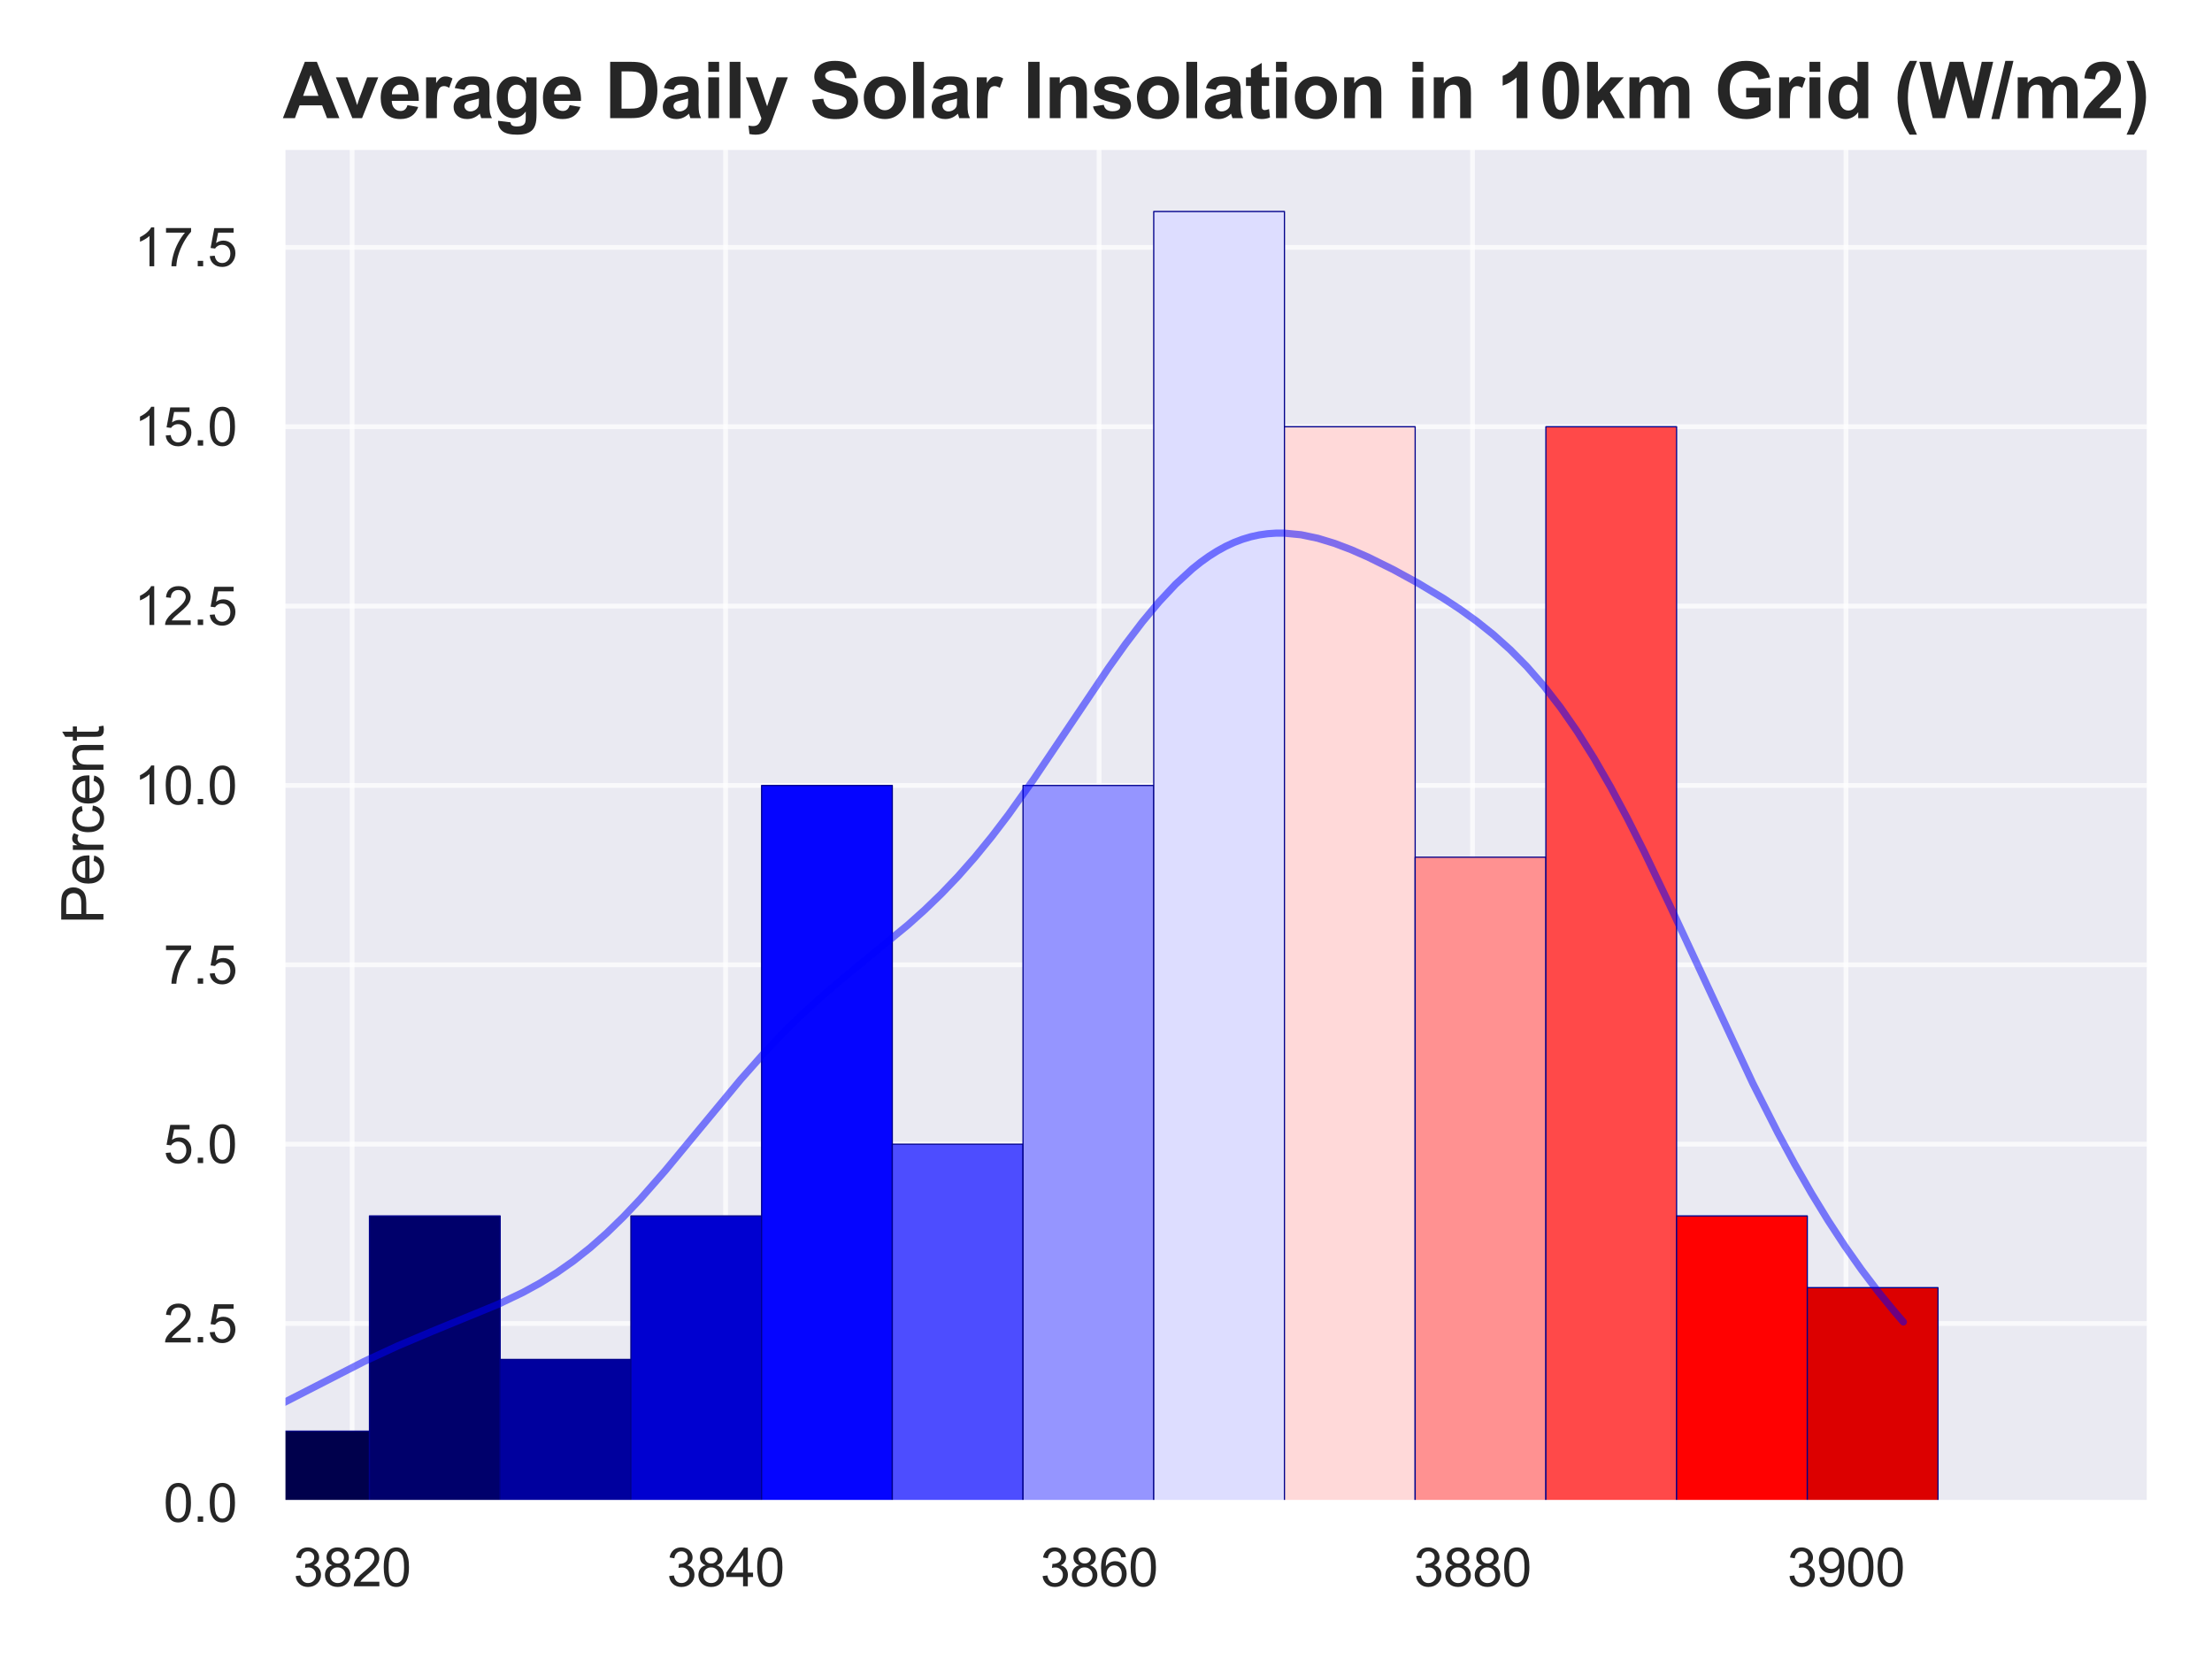
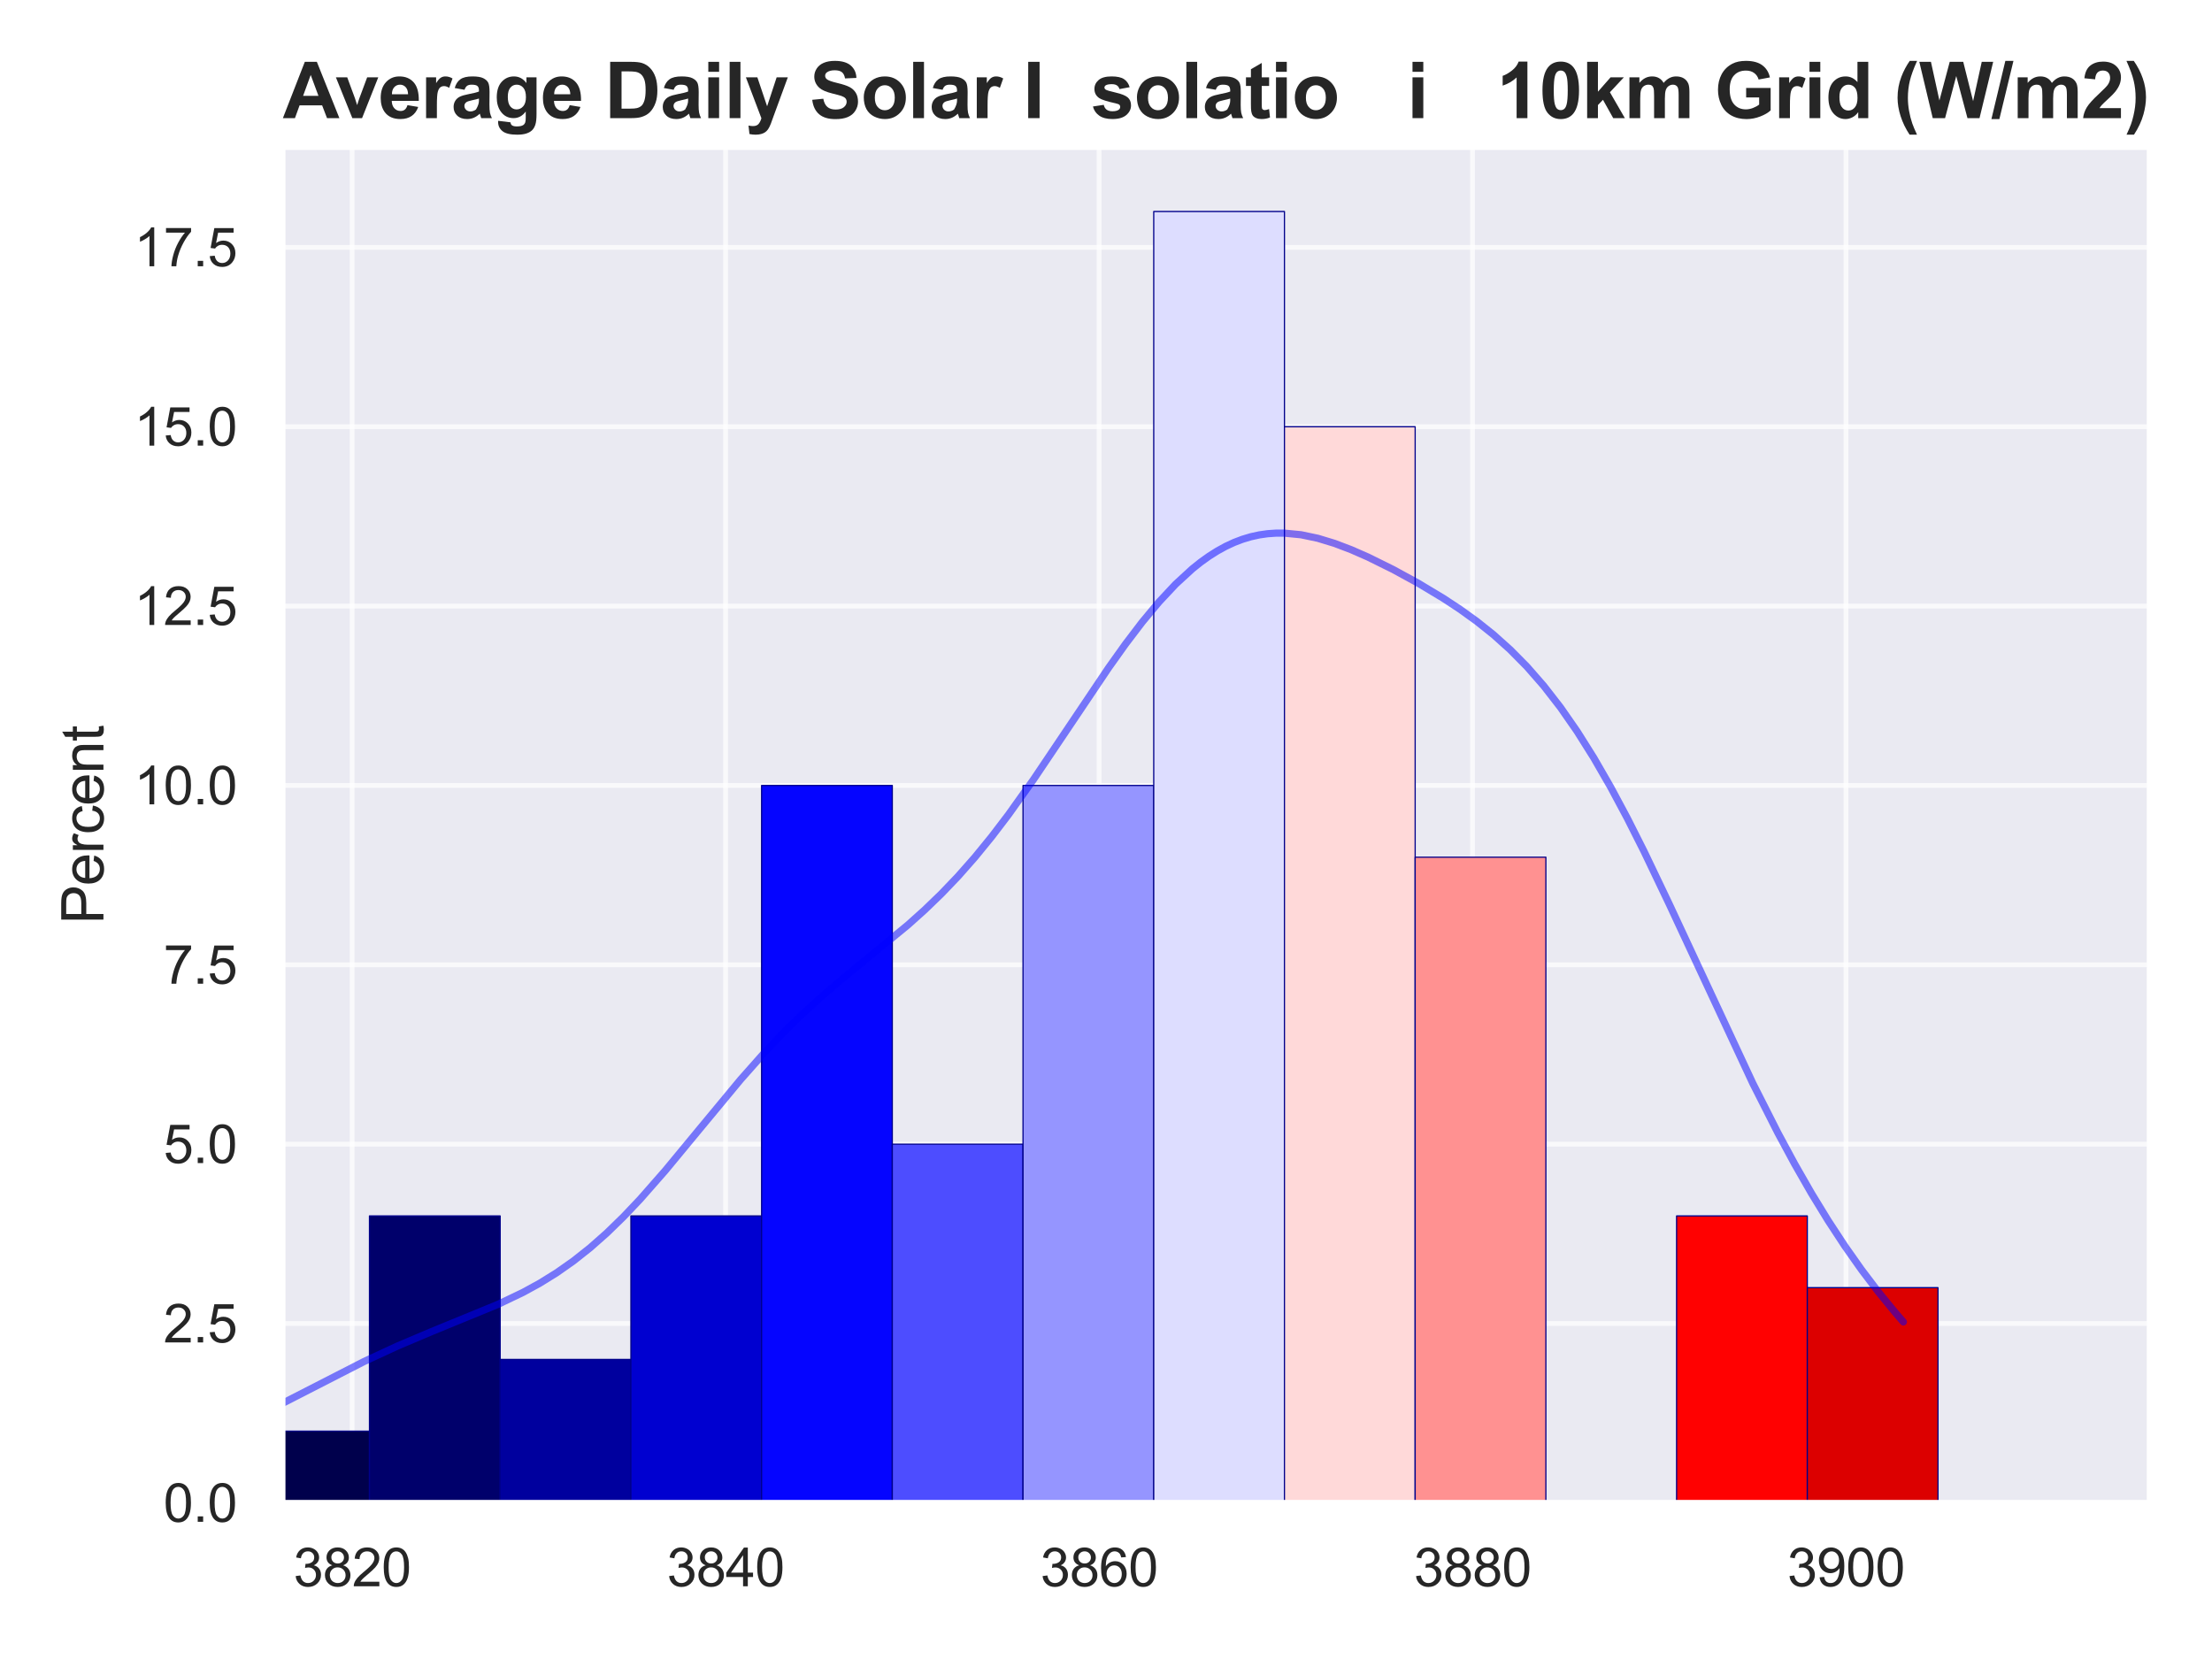
<svg xmlns="http://www.w3.org/2000/svg" xmlns:xlink="http://www.w3.org/1999/xlink" width="460.8pt" height="345.6pt" viewBox="0 0 460.8 345.6" version="1.1">
  <defs>
    <style type="text/css">*{stroke-linejoin: round; stroke-linecap: butt}</style>
  </defs>
  <g id="figure_1">
    <g id="patch_1">
      <path d="M 0 345.6  L 460.8 345.6  L 460.8 0  L 0 0  z " style="fill: #ffffff" />
    </g>
    <g id="axes_1">
      <g id="patch_2">
        <path d="M 58.841 313.08  L 447.84 313.08  L 447.84 30.608  L 58.841 30.608  z " style="fill: #eaeaf2" />
      </g>
      <g id="matplotlib.axis_1">
        <g id="xtick_1">
          <g id="line2d_1">
            <path d="M 73.352 313.08  L 73.352 30.608  " clip-path="url(#p3f4a13d3af)" style="fill: none; stroke: #ffffff; stroke-opacity: 0.7; stroke-linecap: round" />
          </g>
          <g id="text_1">
            <g style="fill: #262626" transform="translate(61.118 330.454)scale(0.11 -0.11)">
              <defs>
                <path id="ArialMT-33" d="M 269 1209  L 831 1284  Q 928 806 1161 595  Q 1394 384 1728 384  Q 2125 384 2398 659  Q 2672 934 2672 1341  Q 2672 1728 2419 1979  Q 2166 2231 1775 2231  Q 1616 2231 1378 2169  L 1441 2663  Q 1497 2656 1531 2656  Q 1891 2656 2178 2843  Q 2466 3031 2466 3422  Q 2466 3731 2256 3934  Q 2047 4138 1716 4138  Q 1388 4138 1169 3931  Q 950 3725 888 3313  L 325 3413  Q 428 3978 793 4289  Q 1159 4600 1703 4600  Q 2078 4600 2393 4439  Q 2709 4278 2876 4000  Q 3044 3722 3044 3409  Q 3044 3113 2884 2869  Q 2725 2625 2413 2481  Q 2819 2388 3044 2092  Q 3269 1797 3269 1353  Q 3269 753 2831 336  Q 2394 -81 1725 -81  Q 1122 -81 723 278  Q 325 638 269 1209  z " transform="scale(0.016)" />
                <path id="ArialMT-38" d="M 1131 2484  Q 781 2613 612 2850  Q 444 3088 444 3419  Q 444 3919 803 4259  Q 1163 4600 1759 4600  Q 2359 4600 2725 4251  Q 3091 3903 3091 3403  Q 3091 3084 2923 2848  Q 2756 2613 2416 2484  Q 2838 2347 3058 2040  Q 3278 1734 3278 1309  Q 3278 722 2862 322  Q 2447 -78 1769 -78  Q 1091 -78 675 323  Q 259 725 259 1325  Q 259 1772 486 2073  Q 713 2375 1131 2484  z M 1019 3438  Q 1019 3113 1228 2906  Q 1438 2700 1772 2700  Q 2097 2700 2305 2904  Q 2513 3109 2513 3406  Q 2513 3716 2298 3927  Q 2084 4138 1766 4138  Q 1444 4138 1231 3931  Q 1019 3725 1019 3438  z M 838 1322  Q 838 1081 952 856  Q 1066 631 1291 507  Q 1516 384 1775 384  Q 2178 384 2440 643  Q 2703 903 2703 1303  Q 2703 1709 2433 1975  Q 2163 2241 1756 2241  Q 1359 2241 1098 1978  Q 838 1716 838 1322  z " transform="scale(0.016)" />
                <path id="ArialMT-32" d="M 3222 541  L 3222 0  L 194 0  Q 188 203 259 391  Q 375 700 629 1000  Q 884 1300 1366 1694  Q 2113 2306 2375 2664  Q 2638 3022 2638 3341  Q 2638 3675 2398 3904  Q 2159 4134 1775 4134  Q 1369 4134 1125 3890  Q 881 3647 878 3216  L 300 3275  Q 359 3922 746 4261  Q 1134 4600 1788 4600  Q 2447 4600 2831 4234  Q 3216 3869 3216 3328  Q 3216 3053 3103 2787  Q 2991 2522 2730 2228  Q 2469 1934 1863 1422  Q 1356 997 1212 845  Q 1069 694 975 541  L 3222 541  z " transform="scale(0.016)" />
                <path id="ArialMT-30" d="M 266 2259  Q 266 3072 433 3567  Q 600 4063 929 4331  Q 1259 4600 1759 4600  Q 2128 4600 2406 4451  Q 2684 4303 2865 4023  Q 3047 3744 3150 3342  Q 3253 2941 3253 2259  Q 3253 1453 3087 958  Q 2922 463 2592 192  Q 2263 -78 1759 -78  Q 1097 -78 719 397  Q 266 969 266 2259  z M 844 2259  Q 844 1131 1108 757  Q 1372 384 1759 384  Q 2147 384 2411 759  Q 2675 1134 2675 2259  Q 2675 3391 2411 3762  Q 2147 4134 1753 4134  Q 1366 4134 1134 3806  Q 844 3388 844 2259  z " transform="scale(0.016)" />
              </defs>
              <use xlink:href="#ArialMT-33" />
              <use xlink:href="#ArialMT-38" x="55.615" />
              <use xlink:href="#ArialMT-32" x="111.23" />
              <use xlink:href="#ArialMT-30" x="166.846" />
            </g>
          </g>
        </g>
        <g id="xtick_2">
          <g id="line2d_2">
            <path d="M 151.152 313.08  L 151.152 30.608  " clip-path="url(#p3f4a13d3af)" style="fill: none; stroke: #ffffff; stroke-opacity: 0.7; stroke-linecap: round" />
          </g>
          <g id="text_2">
            <g style="fill: #262626" transform="translate(138.918 330.454)scale(0.11 -0.11)">
              <defs>
                <path id="ArialMT-34" d="M 2069 0  L 2069 1097  L 81 1097  L 81 1613  L 2172 4581  L 2631 4581  L 2631 1613  L 3250 1613  L 3250 1097  L 2631 1097  L 2631 0  L 2069 0  z M 2069 1613  L 2069 3678  L 634 1613  L 2069 1613  z " transform="scale(0.016)" />
              </defs>
              <use xlink:href="#ArialMT-33" />
              <use xlink:href="#ArialMT-38" x="55.615" />
              <use xlink:href="#ArialMT-34" x="111.23" />
              <use xlink:href="#ArialMT-30" x="166.846" />
            </g>
          </g>
        </g>
        <g id="xtick_3">
          <g id="line2d_3">
            <path d="M 228.951 313.08  L 228.951 30.608  " clip-path="url(#p3f4a13d3af)" style="fill: none; stroke: #ffffff; stroke-opacity: 0.7; stroke-linecap: round" />
          </g>
          <g id="text_3">
            <g style="fill: #262626" transform="translate(216.717 330.454)scale(0.11 -0.11)">
              <defs>
                <path id="ArialMT-36" d="M 3184 3459  L 2625 3416  Q 2550 3747 2413 3897  Q 2184 4138 1850 4138  Q 1581 4138 1378 3988  Q 1113 3794 959 3422  Q 806 3050 800 2363  Q 1003 2672 1297 2822  Q 1591 2972 1913 2972  Q 2475 2972 2870 2558  Q 3266 2144 3266 1488  Q 3266 1056 3080 686  Q 2894 316 2569 119  Q 2244 -78 1831 -78  Q 1128 -78 684 439  Q 241 956 241 2144  Q 241 3472 731 4075  Q 1159 4600 1884 4600  Q 2425 4600 2770 4297  Q 3116 3994 3184 3459  z M 888 1484  Q 888 1194 1011 928  Q 1134 663 1356 523  Q 1578 384 1822 384  Q 2178 384 2434 671  Q 2691 959 2691 1453  Q 2691 1928 2437 2201  Q 2184 2475 1800 2475  Q 1419 2475 1153 2201  Q 888 1928 888 1484  z " transform="scale(0.016)" />
              </defs>
              <use xlink:href="#ArialMT-33" />
              <use xlink:href="#ArialMT-38" x="55.615" />
              <use xlink:href="#ArialMT-36" x="111.23" />
              <use xlink:href="#ArialMT-30" x="166.846" />
            </g>
          </g>
        </g>
        <g id="xtick_4">
          <g id="line2d_4">
            <path d="M 306.751 313.08  L 306.751 30.608  " clip-path="url(#p3f4a13d3af)" style="fill: none; stroke: #ffffff; stroke-opacity: 0.7; stroke-linecap: round" />
          </g>
          <g id="text_4">
            <g style="fill: #262626" transform="translate(294.517 330.454)scale(0.11 -0.11)">
              <use xlink:href="#ArialMT-33" />
              <use xlink:href="#ArialMT-38" x="55.615" />
              <use xlink:href="#ArialMT-38" x="111.23" />
              <use xlink:href="#ArialMT-30" x="166.846" />
            </g>
          </g>
        </g>
        <g id="xtick_5">
          <g id="line2d_5">
            <path d="M 384.551 313.08  L 384.551 30.608  " clip-path="url(#p3f4a13d3af)" style="fill: none; stroke: #ffffff; stroke-opacity: 0.7; stroke-linecap: round" />
          </g>
          <g id="text_5">
            <g style="fill: #262626" transform="translate(372.317 330.454)scale(0.11 -0.11)">
              <defs>
                <path id="ArialMT-39" d="M 350 1059  L 891 1109  Q 959 728 1153 556  Q 1347 384 1650 384  Q 1909 384 2104 503  Q 2300 622 2425 820  Q 2550 1019 2634 1356  Q 2719 1694 2719 2044  Q 2719 2081 2716 2156  Q 2547 1888 2255 1720  Q 1963 1553 1622 1553  Q 1053 1553 659 1965  Q 266 2378 266 3053  Q 266 3750 677 4175  Q 1088 4600 1706 4600  Q 2153 4600 2523 4359  Q 2894 4119 3086 3673  Q 3278 3228 3278 2384  Q 3278 1506 3087 986  Q 2897 466 2520 194  Q 2144 -78 1638 -78  Q 1100 -78 759 220  Q 419 519 350 1059  z M 2653 3081  Q 2653 3566 2395 3850  Q 2138 4134 1775 4134  Q 1400 4134 1122 3828  Q 844 3522 844 3034  Q 844 2597 1108 2323  Q 1372 2050 1759 2050  Q 2150 2050 2401 2323  Q 2653 2597 2653 3081  z " transform="scale(0.016)" />
              </defs>
              <use xlink:href="#ArialMT-33" />
              <use xlink:href="#ArialMT-39" x="55.615" />
              <use xlink:href="#ArialMT-30" x="111.23" />
              <use xlink:href="#ArialMT-30" x="166.846" />
            </g>
          </g>
        </g>
      </g>
      <g id="matplotlib.axis_2">
        <g id="ytick_1">
          <g id="line2d_6">
            <path d="M 58.841 313.08  L 447.84 313.08  " clip-path="url(#p3f4a13d3af)" style="fill: none; stroke: #ffffff; stroke-opacity: 0.7; stroke-linecap: round" />
          </g>
          <g id="text_6">
            <g style="fill: #262626" transform="translate(34.051 317.017)scale(0.11 -0.11)">
              <defs>
                <path id="ArialMT-2e" d="M 581 0  L 581 641  L 1222 641  L 1222 0  L 581 0  z " transform="scale(0.016)" />
              </defs>
              <use xlink:href="#ArialMT-30" />
              <use xlink:href="#ArialMT-2e" x="55.615" />
              <use xlink:href="#ArialMT-30" x="83.398" />
            </g>
          </g>
        </g>
        <g id="ytick_2">
          <g id="line2d_7">
            <path d="M 58.841 275.716  L 447.84 275.716  " clip-path="url(#p3f4a13d3af)" style="fill: none; stroke: #ffffff; stroke-opacity: 0.7; stroke-linecap: round" />
          </g>
          <g id="text_7">
            <g style="fill: #262626" transform="translate(34.051 279.653)scale(0.11 -0.11)">
              <defs>
                <path id="ArialMT-35" d="M 266 1200  L 856 1250  Q 922 819 1161 601  Q 1400 384 1738 384  Q 2144 384 2425 690  Q 2706 997 2706 1503  Q 2706 1984 2436 2262  Q 2166 2541 1728 2541  Q 1456 2541 1237 2417  Q 1019 2294 894 2097  L 366 2166  L 809 4519  L 3088 4519  L 3088 3981  L 1259 3981  L 1013 2750  Q 1425 3038 1878 3038  Q 2478 3038 2890 2622  Q 3303 2206 3303 1553  Q 3303 931 2941 478  Q 2500 -78 1738 -78  Q 1113 -78 717 272  Q 322 622 266 1200  z " transform="scale(0.016)" />
              </defs>
              <use xlink:href="#ArialMT-32" />
              <use xlink:href="#ArialMT-2e" x="55.615" />
              <use xlink:href="#ArialMT-35" x="83.398" />
            </g>
          </g>
        </g>
        <g id="ytick_3">
          <g id="line2d_8">
            <path d="M 58.841 238.352  L 447.84 238.352  " clip-path="url(#p3f4a13d3af)" style="fill: none; stroke: #ffffff; stroke-opacity: 0.7; stroke-linecap: round" />
          </g>
          <g id="text_8">
            <g style="fill: #262626" transform="translate(34.051 242.289)scale(0.11 -0.11)">
              <use xlink:href="#ArialMT-35" />
              <use xlink:href="#ArialMT-2e" x="55.615" />
              <use xlink:href="#ArialMT-30" x="83.398" />
            </g>
          </g>
        </g>
        <g id="ytick_4">
          <g id="line2d_9">
            <path d="M 58.841 200.988  L 447.84 200.988  " clip-path="url(#p3f4a13d3af)" style="fill: none; stroke: #ffffff; stroke-opacity: 0.7; stroke-linecap: round" />
          </g>
          <g id="text_9">
            <g style="fill: #262626" transform="translate(34.051 204.925)scale(0.11 -0.11)">
              <defs>
                <path id="ArialMT-37" d="M 303 3981  L 303 4522  L 3269 4522  L 3269 4084  Q 2831 3619 2401 2847  Q 1972 2075 1738 1259  Q 1569 684 1522 0  L 944 0  Q 953 541 1156 1306  Q 1359 2072 1739 2783  Q 2119 3494 2547 3981  L 303 3981  z " transform="scale(0.016)" />
              </defs>
              <use xlink:href="#ArialMT-37" />
              <use xlink:href="#ArialMT-2e" x="55.615" />
              <use xlink:href="#ArialMT-35" x="83.398" />
            </g>
          </g>
        </g>
        <g id="ytick_5">
          <g id="line2d_10">
            <path d="M 58.841 163.624  L 447.84 163.624  " clip-path="url(#p3f4a13d3af)" style="fill: none; stroke: #ffffff; stroke-opacity: 0.7; stroke-linecap: round" />
          </g>
          <g id="text_10">
            <g style="fill: #262626" transform="translate(27.934 167.561)scale(0.11 -0.11)">
              <defs>
                <path id="ArialMT-31" d="M 2384 0  L 1822 0  L 1822 3584  Q 1619 3391 1289 3197  Q 959 3003 697 2906  L 697 3450  Q 1169 3672 1522 3987  Q 1875 4303 2022 4600  L 2384 4600  L 2384 0  z " transform="scale(0.016)" />
              </defs>
              <use xlink:href="#ArialMT-31" />
              <use xlink:href="#ArialMT-30" x="55.615" />
              <use xlink:href="#ArialMT-2e" x="111.23" />
              <use xlink:href="#ArialMT-30" x="139.014" />
            </g>
          </g>
        </g>
        <g id="ytick_6">
          <g id="line2d_11">
            <path d="M 58.841 126.26  L 447.84 126.26  " clip-path="url(#p3f4a13d3af)" style="fill: none; stroke: #ffffff; stroke-opacity: 0.7; stroke-linecap: round" />
          </g>
          <g id="text_11">
            <g style="fill: #262626" transform="translate(27.934 130.196)scale(0.11 -0.11)">
              <use xlink:href="#ArialMT-31" />
              <use xlink:href="#ArialMT-32" x="55.615" />
              <use xlink:href="#ArialMT-2e" x="111.23" />
              <use xlink:href="#ArialMT-35" x="139.014" />
            </g>
          </g>
        </g>
        <g id="ytick_7">
          <g id="line2d_12">
            <path d="M 58.841 88.896  L 447.84 88.896  " clip-path="url(#p3f4a13d3af)" style="fill: none; stroke: #ffffff; stroke-opacity: 0.7; stroke-linecap: round" />
          </g>
          <g id="text_12">
            <g style="fill: #262626" transform="translate(27.934 92.832)scale(0.11 -0.11)">
              <use xlink:href="#ArialMT-31" />
              <use xlink:href="#ArialMT-35" x="55.615" />
              <use xlink:href="#ArialMT-2e" x="111.23" />
              <use xlink:href="#ArialMT-30" x="139.014" />
            </g>
          </g>
        </g>
        <g id="ytick_8">
          <g id="line2d_13">
            <path d="M 58.841 51.531  L 447.84 51.531  " clip-path="url(#p3f4a13d3af)" style="fill: none; stroke: #ffffff; stroke-opacity: 0.7; stroke-linecap: round" />
          </g>
          <g id="text_13">
            <g style="fill: #262626" transform="translate(27.934 55.468)scale(0.11 -0.11)">
              <use xlink:href="#ArialMT-31" />
              <use xlink:href="#ArialMT-37" x="55.615" />
              <use xlink:href="#ArialMT-2e" x="111.23" />
              <use xlink:href="#ArialMT-35" x="139.014" />
            </g>
          </g>
        </g>
        <g id="text_14">
          <g style="fill: #262626" transform="translate(21.549 192.52)rotate(-90)scale(0.12 -0.12)">
            <defs>
              <path id="ArialMT-50" d="M 494 0  L 494 4581  L 2222 4581  Q 2678 4581 2919 4538  Q 3256 4481 3484 4323  Q 3713 4166 3852 3881  Q 3991 3597 3991 3256  Q 3991 2672 3619 2267  Q 3247 1863 2275 1863  L 1100 1863  L 1100 0  L 494 0  z M 1100 2403  L 2284 2403  Q 2872 2403 3119 2622  Q 3366 2841 3366 3238  Q 3366 3525 3220 3729  Q 3075 3934 2838 4000  Q 2684 4041 2272 4041  L 1100 4041  L 1100 2403  z " transform="scale(0.016)" />
              <path id="ArialMT-65" d="M 2694 1069  L 3275 997  Q 3138 488 2766 206  Q 2394 -75 1816 -75  Q 1088 -75 661 373  Q 234 822 234 1631  Q 234 2469 665 2931  Q 1097 3394 1784 3394  Q 2450 3394 2872 2941  Q 3294 2488 3294 1666  Q 3294 1616 3291 1516  L 816 1516  Q 847 969 1125 678  Q 1403 388 1819 388  Q 2128 388 2347 550  Q 2566 713 2694 1069  z M 847 1978  L 2700 1978  Q 2663 2397 2488 2606  Q 2219 2931 1791 2931  Q 1403 2931 1139 2672  Q 875 2413 847 1978  z " transform="scale(0.016)" />
              <path id="ArialMT-72" d="M 416 0  L 416 3319  L 922 3319  L 922 2816  Q 1116 3169 1280 3281  Q 1444 3394 1641 3394  Q 1925 3394 2219 3213  L 2025 2691  Q 1819 2813 1613 2813  Q 1428 2813 1281 2702  Q 1134 2591 1072 2394  Q 978 2094 978 1738  L 978 0  L 416 0  z " transform="scale(0.016)" />
              <path id="ArialMT-63" d="M 2588 1216  L 3141 1144  Q 3050 572 2676 248  Q 2303 -75 1759 -75  Q 1078 -75 664 370  Q 250 816 250 1647  Q 250 2184 428 2587  Q 606 2991 970 3192  Q 1334 3394 1763 3394  Q 2303 3394 2647 3120  Q 2991 2847 3088 2344  L 2541 2259  Q 2463 2594 2264 2762  Q 2066 2931 1784 2931  Q 1359 2931 1093 2626  Q 828 2322 828 1663  Q 828 994 1084 691  Q 1341 388 1753 388  Q 2084 388 2306 591  Q 2528 794 2588 1216  z " transform="scale(0.016)" />
              <path id="ArialMT-6e" d="M 422 0  L 422 3319  L 928 3319  L 928 2847  Q 1294 3394 1984 3394  Q 2284 3394 2536 3286  Q 2788 3178 2913 3003  Q 3038 2828 3088 2588  Q 3119 2431 3119 2041  L 3119 0  L 2556 0  L 2556 2019  Q 2556 2363 2490 2533  Q 2425 2703 2258 2804  Q 2091 2906 1866 2906  Q 1506 2906 1245 2678  Q 984 2450 984 1813  L 984 0  L 422 0  z " transform="scale(0.016)" />
              <path id="ArialMT-74" d="M 1650 503  L 1731 6  Q 1494 -44 1306 -44  Q 1000 -44 831 53  Q 663 150 594 308  Q 525 466 525 972  L 525 2881  L 113 2881  L 113 3319  L 525 3319  L 525 4141  L 1084 4478  L 1084 3319  L 1650 3319  L 1650 2881  L 1084 2881  L 1084 941  Q 1084 700 1114 631  Q 1144 563 1211 522  Q 1278 481 1403 481  Q 1497 481 1650 503  z " transform="scale(0.016)" />
            </defs>
            <use xlink:href="#ArialMT-50" />
            <use xlink:href="#ArialMT-65" x="66.699" />
            <use xlink:href="#ArialMT-72" x="122.314" />
            <use xlink:href="#ArialMT-63" x="155.615" />
            <use xlink:href="#ArialMT-65" x="205.615" />
            <use xlink:href="#ArialMT-6e" x="261.23" />
            <use xlink:href="#ArialMT-74" x="316.846" />
          </g>
        </g>
      </g>
      <g id="patch_3">
        <path d="M 49.735 313.08  L 76.965 313.08  L 76.965 298.135  L 49.735 298.135  z " clip-path="url(#p3f4a13d3af)" style="fill: #00004c; stroke: #00008b; stroke-width: 0.25; stroke-linejoin: miter" />
      </g>
      <g id="patch_4">
        <path d="M 76.965 313.08  L 104.195 313.08  L 104.195 253.298  L 76.965 253.298  z " clip-path="url(#p3f4a13d3af)" style="fill: #00006b; stroke: #00008b; stroke-width: 0.25; stroke-linejoin: miter" />
      </g>
      <g id="patch_5">
        <path d="M 104.195 313.08  L 131.425 313.08  L 131.425 283.189  L 104.195 283.189  z " clip-path="url(#p3f4a13d3af)" style="fill: #00009e; stroke: #00008b; stroke-width: 0.25; stroke-linejoin: miter" />
      </g>
      <g id="patch_6">
        <path d="M 131.425 313.08  L 158.655 313.08  L 158.655 253.298  L 131.425 253.298  z " clip-path="url(#p3f4a13d3af)" style="fill: #0000d0; stroke: #00008b; stroke-width: 0.25; stroke-linejoin: miter" />
      </g>
      <g id="patch_7">
        <path d="M 158.655 313.08  L 185.884 313.08  L 185.884 163.624  L 158.655 163.624  z " clip-path="url(#p3f4a13d3af)" style="fill: #0505ff; stroke: #00008b; stroke-width: 0.25; stroke-linejoin: miter" />
      </g>
      <g id="patch_8">
        <path d="M 185.884 313.08  L 213.114 313.08  L 213.114 238.352  L 185.884 238.352  z " clip-path="url(#p3f4a13d3af)" style="fill: #4d4dff; stroke: #00008b; stroke-width: 0.25; stroke-linejoin: miter" />
      </g>
      <g id="patch_9">
        <path d="M 213.114 313.08  L 240.344 313.08  L 240.344 163.624  L 213.114 163.624  z " clip-path="url(#p3f4a13d3af)" style="fill: #9595ff; stroke: #00008b; stroke-width: 0.25; stroke-linejoin: miter" />
      </g>
      <g id="patch_10">
        <path d="M 240.344 313.08  L 267.574 313.08  L 267.574 44.059  L 240.344 44.059  z " clip-path="url(#p3f4a13d3af)" style="fill: #ddddff; stroke: #00008b; stroke-width: 0.25; stroke-linejoin: miter" />
      </g>
      <g id="patch_11">
        <path d="M 267.574 313.08  L 294.804 313.08  L 294.804 88.896  L 267.574 88.896  z " clip-path="url(#p3f4a13d3af)" style="fill: #ffd9d9; stroke: #00008b; stroke-width: 0.25; stroke-linejoin: miter" />
      </g>
      <g id="patch_12">
        <path d="M 294.804 313.08  L 322.034 313.08  L 322.034 178.569  L 294.804 178.569  z " clip-path="url(#p3f4a13d3af)" style="fill: #ff9191; stroke: #00008b; stroke-width: 0.25; stroke-linejoin: miter" />
      </g>
      <g id="patch_13">
-         <path d="M 322.034 313.08  L 349.264 313.08  L 349.264 88.896  L 322.034 88.896  z " clip-path="url(#p3f4a13d3af)" style="fill: #ff4949; stroke: #00008b; stroke-width: 0.25; stroke-linejoin: miter" />
-       </g>
+         </g>
      <g id="patch_14">
        <path d="M 349.264 313.08  L 376.494 313.08  L 376.494 253.298  L 349.264 253.298  z " clip-path="url(#p3f4a13d3af)" style="fill: #ff0101; stroke: #00008b; stroke-width: 0.25; stroke-linejoin: miter" />
      </g>
      <g id="patch_15">
        <path d="M 376.494 313.08  L 403.724 313.08  L 403.724 268.243  L 376.494 268.243  z " clip-path="url(#p3f4a13d3af)" style="fill: #dc0000; stroke: #00008b; stroke-width: 0.25; stroke-linejoin: miter" />
      </g>
      <g id="line2d_14">
        <path d="M 49.735 296.917  L 56.705 293.433  L 75.874 283.611  L 82.844 280.385  L 89.814 277.435  L 103.755 271.715  L 108.983 269.215  L 112.468 267.304  L 115.953 265.144  L 119.438 262.697  L 122.923 259.939  L 126.408 256.86  L 129.894 253.468  L 133.379 249.789  L 138.607 243.831  L 145.577 235.398  L 154.29 224.886  L 159.517 218.988  L 163.003 215.317  L 166.488 211.872  L 171.716 207.103  L 176.943 202.702  L 189.141 192.678  L 192.627 189.55  L 196.112 186.186  L 199.597 182.541  L 203.082 178.588  L 206.567 174.321  L 210.052 169.753  L 215.28 162.417  L 222.25 152.05  L 230.963 139.083  L 234.448 134.193  L 237.934 129.612  L 241.419 125.424  L 244.904 121.701  L 248.389 118.5  L 250.132 117.108  L 251.874 115.861  L 253.617 114.759  L 255.359 113.804  L 257.102 112.996  L 258.845 112.333  L 260.587 111.812  L 262.33 111.43  L 264.072 111.182  L 265.815 111.061  L 267.558 111.063  L 271.043 111.401  L 274.528 112.134  L 278.013 113.195  L 281.498 114.52  L 284.983 116.05  L 290.211 118.635  L 295.439 121.494  L 300.667 124.634  L 304.152 126.928  L 307.637 129.438  L 311.122 132.223  L 314.607 135.349  L 318.092 138.876  L 321.578 142.863  L 325.063 147.35  L 328.548 152.362  L 332.033 157.901  L 335.518 163.948  L 339.003 170.459  L 342.488 177.369  L 347.716 188.302  L 365.142 225.68  L 370.37 236.006  L 373.855 242.466  L 377.34 248.552  L 380.825 254.252  L 384.31 259.569  L 387.796 264.515  L 391.281 269.107  L 394.766 273.37  L 396.508 275.386  L 396.508 275.386  " clip-path="url(#p3f4a13d3af)" style="fill: none; stroke: #0000ff; stroke-opacity: 0.5; stroke-width: 1.5; stroke-linecap: round" />
      </g>
      <g id="patch_16">
        <path d="M 58.841 313.08  L 58.841 30.608  " style="fill: none; stroke: #ffffff; stroke-width: 1.25; stroke-linejoin: miter; stroke-linecap: square" />
      </g>
      <g id="patch_17">
        <path d="M 447.84 313.08  L 447.84 30.608  " style="fill: none; stroke: #ffffff; stroke-width: 1.25; stroke-linejoin: miter; stroke-linecap: square" />
      </g>
      <g id="patch_18">
        <path d="M 58.841 313.08  L 447.84 313.08  " style="fill: none; stroke: #ffffff; stroke-width: 1.25; stroke-linejoin: miter; stroke-linecap: square" />
      </g>
      <g id="patch_19">
        <path d="M 58.841 30.608  L 447.84 30.608  " style="fill: none; stroke: #ffffff; stroke-width: 1.25; stroke-linejoin: miter; stroke-linecap: square" />
      </g>
      <g id="text_15">
        <g style="fill: #262626" transform="translate(58.932 24.608)scale(0.16 -0.16)">
          <defs>
            <path id="Arial-BoldMT-41" d="M 4597 0  L 3591 0  L 3191 1041  L 1359 1041  L 981 0  L 0 0  L 1784 4581  L 2763 4581  L 4597 0  z M 2894 1813  L 2263 3513  L 1644 1813  L 2894 1813  z " transform="scale(0.016)" />
            <path id="Arial-BoldMT-76" d="M 1372 0  L 34 3319  L 956 3319  L 1581 1625  L 1763 1059  Q 1834 1275 1853 1344  Q 1897 1484 1947 1625  L 2578 3319  L 3481 3319  L 2163 0  L 1372 0  z " transform="scale(0.016)" />
            <path id="Arial-BoldMT-65" d="M 2381 1056  L 3256 909  Q 3088 428 2723 176  Q 2359 -75 1813 -75  Q 947 -75 531 491  Q 203 944 203 1634  Q 203 2459 634 2926  Q 1066 3394 1725 3394  Q 2466 3394 2894 2905  Q 3322 2416 3303 1406  L 1103 1406  Q 1113 1016 1316 798  Q 1519 581 1822 581  Q 2028 581 2168 693  Q 2309 806 2381 1056  z M 2431 1944  Q 2422 2325 2234 2523  Q 2047 2722 1778 2722  Q 1491 2722 1303 2513  Q 1116 2303 1119 1944  L 2431 1944  z " transform="scale(0.016)" />
            <path id="Arial-BoldMT-72" d="M 1300 0  L 422 0  L 422 3319  L 1238 3319  L 1238 2847  Q 1447 3181 1614 3287  Q 1781 3394 1994 3394  Q 2294 3394 2572 3228  L 2300 2463  Q 2078 2606 1888 2606  Q 1703 2606 1575 2504  Q 1447 2403 1373 2137  Q 1300 1872 1300 1025  L 1300 0  z " transform="scale(0.016)" />
-             <path id="Arial-BoldMT-61" d="M 1116 2306  L 319 2450  Q 453 2931 781 3162  Q 1109 3394 1756 3394  Q 2344 3394 2631 3255  Q 2919 3116 3036 2902  Q 3153 2688 3153 2116  L 3144 1091  Q 3144 653 3186 445  Q 3228 238 3344 0  L 2475 0  Q 2441 88 2391 259  Q 2369 338 2359 363  Q 2134 144 1878 34  Q 1622 -75 1331 -75  Q 819 -75 523 203  Q 228 481 228 906  Q 228 1188 362 1408  Q 497 1628 739 1745  Q 981 1863 1438 1950  Q 2053 2066 2291 2166  L 2291 2253  Q 2291 2506 2166 2614  Q 2041 2722 1694 2722  Q 1459 2722 1328 2630  Q 1197 2538 1116 2306  z M 2291 1594  Q 2122 1538 1756 1459  Q 1391 1381 1278 1306  Q 1106 1184 1106 997  Q 1106 813 1243 678  Q 1381 544 1594 544  Q 1831 544 2047 700  Q 2206 819 2256 991  Q 2291 1103 2291 1419  L 2291 1594  z " transform="scale(0.016)" />
+             <path id="Arial-BoldMT-61" d="M 1116 2306  L 319 2450  Q 453 2931 781 3162  Q 1109 3394 1756 3394  Q 2344 3394 2631 3255  Q 2919 3116 3036 2902  Q 3153 2688 3153 2116  L 3144 1091  Q 3144 653 3186 445  Q 3228 238 3344 0  L 2475 0  Q 2441 88 2391 259  Q 2369 338 2359 363  Q 2134 144 1878 34  Q 1622 -75 1331 -75  Q 819 -75 523 203  Q 228 481 228 906  Q 228 1188 362 1408  Q 497 1628 739 1745  Q 981 1863 1438 1950  Q 2053 2066 2291 2166  L 2291 2253  Q 2291 2506 2166 2614  Q 2041 2722 1694 2722  Q 1459 2722 1328 2630  Q 1197 2538 1116 2306  z M 2291 1594  Q 2122 1538 1756 1459  Q 1391 1381 1278 1306  Q 1106 1184 1106 997  Q 1106 813 1243 678  Q 1381 544 1594 544  Q 1831 544 2047 700  Q 2291 1103 2291 1419  L 2291 1594  z " transform="scale(0.016)" />
            <path id="Arial-BoldMT-67" d="M 378 -219  L 1381 -341  Q 1406 -516 1497 -581  Q 1622 -675 1891 -675  Q 2234 -675 2406 -572  Q 2522 -503 2581 -350  Q 2622 -241 2622 53  L 2622 538  Q 2228 0 1628 0  Q 959 0 569 566  Q 263 1013 263 1678  Q 263 2513 664 2953  Q 1066 3394 1663 3394  Q 2278 3394 2678 2853  L 2678 3319  L 3500 3319  L 3500 341  Q 3500 -247 3403 -537  Q 3306 -828 3131 -993  Q 2956 -1159 2664 -1253  Q 2372 -1347 1925 -1347  Q 1081 -1347 728 -1058  Q 375 -769 375 -325  Q 375 -281 378 -219  z M 1163 1728  Q 1163 1200 1367 954  Q 1572 709 1872 709  Q 2194 709 2416 961  Q 2638 1213 2638 1706  Q 2638 2222 2425 2472  Q 2213 2722 1888 2722  Q 1572 2722 1367 2476  Q 1163 2231 1163 1728  z " transform="scale(0.016)" />
            <path id="Arial-BoldMT-20" transform="scale(0.016)" />
            <path id="Arial-BoldMT-44" d="M 463 4581  L 2153 4581  Q 2725 4581 3025 4494  Q 3428 4375 3715 4072  Q 4003 3769 4153 3330  Q 4303 2891 4303 2247  Q 4303 1681 4163 1272  Q 3991 772 3672 463  Q 3431 228 3022 97  Q 2716 0 2203 0  L 463 0  L 463 4581  z M 1388 3806  L 1388 772  L 2078 772  Q 2466 772 2638 816  Q 2863 872 3011 1006  Q 3159 1141 3253 1448  Q 3347 1756 3347 2288  Q 3347 2819 3253 3103  Q 3159 3388 2990 3547  Q 2822 3706 2563 3763  Q 2369 3806 1803 3806  L 1388 3806  z " transform="scale(0.016)" />
            <path id="Arial-BoldMT-69" d="M 459 3769  L 459 4581  L 1338 4581  L 1338 3769  L 459 3769  z M 459 0  L 459 3319  L 1338 3319  L 1338 0  L 459 0  z " transform="scale(0.016)" />
            <path id="Arial-BoldMT-6c" d="M 459 0  L 459 4581  L 1338 4581  L 1338 0  L 459 0  z " transform="scale(0.016)" />
            <path id="Arial-BoldMT-79" d="M 44 3319  L 978 3319  L 1772 963  L 2547 3319  L 3456 3319  L 2284 125  L 2075 -453  Q 1959 -744 1854 -897  Q 1750 -1050 1614 -1145  Q 1478 -1241 1279 -1294  Q 1081 -1347 831 -1347  Q 578 -1347 334 -1294  L 256 -606  Q 463 -647 628 -647  Q 934 -647 1081 -467  Q 1228 -288 1306 -9  L 44 3319  z " transform="scale(0.016)" />
            <path id="Arial-BoldMT-53" d="M 231 1491  L 1131 1578  Q 1213 1125 1461 912  Q 1709 700 2131 700  Q 2578 700 2804 889  Q 3031 1078 3031 1331  Q 3031 1494 2936 1608  Q 2841 1722 2603 1806  Q 2441 1863 1863 2006  Q 1119 2191 819 2459  Q 397 2838 397 3381  Q 397 3731 595 4036  Q 794 4341 1167 4500  Q 1541 4659 2069 4659  Q 2931 4659 3367 4281  Q 3803 3903 3825 3272  L 2900 3231  Q 2841 3584 2645 3739  Q 2450 3894 2059 3894  Q 1656 3894 1428 3728  Q 1281 3622 1281 3444  Q 1281 3281 1419 3166  Q 1594 3019 2269 2859  Q 2944 2700 3267 2529  Q 3591 2359 3773 2064  Q 3956 1769 3956 1334  Q 3956 941 3737 597  Q 3519 253 3119 86  Q 2719 -81 2122 -81  Q 1253 -81 787 320  Q 322 722 231 1491  z " transform="scale(0.016)" />
            <path id="Arial-BoldMT-6f" d="M 256 1706  Q 256 2144 472 2553  Q 688 2963 1083 3178  Q 1478 3394 1966 3394  Q 2719 3394 3200 2905  Q 3681 2416 3681 1669  Q 3681 916 3195 420  Q 2709 -75 1972 -75  Q 1516 -75 1102 131  Q 688 338 472 736  Q 256 1134 256 1706  z M 1156 1659  Q 1156 1166 1390 903  Q 1625 641 1969 641  Q 2313 641 2545 903  Q 2778 1166 2778 1666  Q 2778 2153 2545 2415  Q 2313 2678 1969 2678  Q 1625 2678 1390 2415  Q 1156 2153 1156 1659  z " transform="scale(0.016)" />
            <path id="Arial-BoldMT-49" d="M 438 0  L 438 4581  L 1363 4581  L 1363 0  L 438 0  z " transform="scale(0.016)" />
-             <path id="Arial-BoldMT-6e" d="M 3478 0  L 2600 0  L 2600 1694  Q 2600 2231 2544 2389  Q 2488 2547 2361 2634  Q 2234 2722 2056 2722  Q 1828 2722 1647 2597  Q 1466 2472 1398 2265  Q 1331 2059 1331 1503  L 1331 0  L 453 0  L 453 3319  L 1269 3319  L 1269 2831  Q 1703 3394 2363 3394  Q 2653 3394 2893 3289  Q 3134 3184 3257 3021  Q 3381 2859 3429 2653  Q 3478 2447 3478 2063  L 3478 0  z " transform="scale(0.016)" />
            <path id="Arial-BoldMT-73" d="M 150 947  L 1031 1081  Q 1088 825 1259 692  Q 1431 559 1741 559  Q 2081 559 2253 684  Q 2369 772 2369 919  Q 2369 1019 2306 1084  Q 2241 1147 2013 1200  Q 950 1434 666 1628  Q 272 1897 272 2375  Q 272 2806 612 3100  Q 953 3394 1669 3394  Q 2350 3394 2681 3172  Q 3013 2950 3138 2516  L 2309 2363  Q 2256 2556 2107 2659  Q 1959 2763 1684 2763  Q 1338 2763 1188 2666  Q 1088 2597 1088 2488  Q 1088 2394 1175 2328  Q 1294 2241 1995 2081  Q 2697 1922 2975 1691  Q 3250 1456 3250 1038  Q 3250 581 2869 253  Q 2488 -75 1741 -75  Q 1063 -75 667 200  Q 272 475 150 947  z " transform="scale(0.016)" />
            <path id="Arial-BoldMT-74" d="M 1981 3319  L 1981 2619  L 1381 2619  L 1381 1281  Q 1381 875 1398 808  Q 1416 741 1477 697  Q 1538 653 1625 653  Q 1747 653 1978 738  L 2053 56  Q 1747 -75 1359 -75  Q 1122 -75 931 4  Q 741 84 652 211  Q 563 338 528 553  Q 500 706 500 1172  L 500 2619  L 97 2619  L 97 3319  L 500 3319  L 500 3978  L 1381 4491  L 1381 3319  L 1981 3319  z " transform="scale(0.016)" />
            <path id="Arial-BoldMT-31" d="M 2519 0  L 1641 0  L 1641 3309  Q 1159 2859 506 2644  L 506 3441  Q 850 3553 1253 3867  Q 1656 4181 1806 4600  L 2519 4600  L 2519 0  z " transform="scale(0.016)" />
            <path id="Arial-BoldMT-30" d="M 1756 4600  Q 2422 4600 2797 4125  Q 3244 3563 3244 2259  Q 3244 959 2794 391  Q 2422 -78 1756 -78  Q 1088 -78 678 436  Q 269 950 269 2269  Q 269 3563 719 4131  Q 1091 4600 1756 4600  z M 1756 3872  Q 1597 3872 1472 3770  Q 1347 3669 1278 3406  Q 1188 3066 1188 2259  Q 1188 1453 1269 1151  Q 1350 850 1473 750  Q 1597 650 1756 650  Q 1916 650 2041 751  Q 2166 853 2234 1116  Q 2325 1453 2325 2259  Q 2325 3066 2244 3367  Q 2163 3669 2039 3770  Q 1916 3872 1756 3872  z " transform="scale(0.016)" />
            <path id="Arial-BoldMT-6b" d="M 428 0  L 428 4581  L 1306 4581  L 1306 2150  L 2334 3319  L 3416 3319  L 2281 2106  L 3497 0  L 2550 0  L 1716 1491  L 1306 1063  L 1306 0  L 428 0  z " transform="scale(0.016)" />
            <path id="Arial-BoldMT-6d" d="M 394 3319  L 1203 3319  L 1203 2866  Q 1638 3394 2238 3394  Q 2556 3394 2790 3262  Q 3025 3131 3175 2866  Q 3394 3131 3647 3262  Q 3900 3394 4188 3394  Q 4553 3394 4806 3245  Q 5059 3097 5184 2809  Q 5275 2597 5275 2122  L 5275 0  L 4397 0  L 4397 1897  Q 4397 2391 4306 2534  Q 4184 2722 3931 2722  Q 3747 2722 3584 2609  Q 3422 2497 3350 2280  Q 3278 2063 3278 1594  L 3278 0  L 2400 0  L 2400 1819  Q 2400 2303 2353 2443  Q 2306 2584 2207 2653  Q 2109 2722 1941 2722  Q 1738 2722 1575 2612  Q 1413 2503 1342 2297  Q 1272 2091 1272 1613  L 1272 0  L 394 0  L 394 3319  z " transform="scale(0.016)" />
            <path id="Arial-BoldMT-47" d="M 2597 1684  L 2597 2456  L 4591 2456  L 4591 631  Q 4300 350 3748 136  Q 3197 -78 2631 -78  Q 1913 -78 1378 223  Q 844 525 575 1086  Q 306 1647 306 2306  Q 306 3022 606 3578  Q 906 4134 1484 4431  Q 1925 4659 2581 4659  Q 3434 4659 3914 4301  Q 4394 3944 4531 3313  L 3613 3141  Q 3516 3478 3248 3673  Q 2981 3869 2581 3869  Q 1975 3869 1617 3484  Q 1259 3100 1259 2344  Q 1259 1528 1621 1120  Q 1984 713 2572 713  Q 2863 713 3155 827  Q 3447 941 3656 1103  L 3656 1684  L 2597 1684  z " transform="scale(0.016)" />
            <path id="Arial-BoldMT-64" d="M 3503 0  L 2688 0  L 2688 488  Q 2484 203 2207 64  Q 1931 -75 1650 -75  Q 1078 -75 670 386  Q 263 847 263 1672  Q 263 2516 659 2955  Q 1056 3394 1663 3394  Q 2219 3394 2625 2931  L 2625 4581  L 3503 4581  L 3503 0  z M 1159 1731  Q 1159 1200 1306 963  Q 1519 619 1900 619  Q 2203 619 2415 876  Q 2628 1134 2628 1647  Q 2628 2219 2422 2470  Q 2216 2722 1894 2722  Q 1581 2722 1370 2473  Q 1159 2225 1159 1731  z " transform="scale(0.016)" />
            <path id="Arial-BoldMT-28" d="M 1916 -1347  L 1313 -1347  Q 834 -625 584 153  Q 334 931 334 1659  Q 334 2563 644 3369  Q 913 4069 1325 4659  L 1925 4659  Q 1497 3713 1336 3048  Q 1175 2384 1175 1641  Q 1175 1128 1270 590  Q 1366 53 1531 -431  Q 1641 -750 1916 -1347  z " transform="scale(0.016)" />
            <path id="Arial-BoldMT-57" d="M 1116 0  L 22 4581  L 969 4581  L 1659 1434  L 2497 4581  L 3597 4581  L 4400 1381  L 5103 4581  L 6034 4581  L 4922 0  L 3941 0  L 3028 3425  L 2119 0  L 1116 0  z " transform="scale(0.016)" />
            <path id="Arial-BoldMT-2f" d="M -9 -78  L 1125 4659  L 1784 4659  L 638 -78  L -9 -78  z " transform="scale(0.016)" />
            <path id="Arial-BoldMT-32" d="M 3238 816  L 3238 0  L 159 0  Q 209 463 459 877  Q 709 1291 1447 1975  Q 2041 2528 2175 2725  Q 2356 2997 2356 3263  Q 2356 3556 2198 3714  Q 2041 3872 1763 3872  Q 1488 3872 1325 3706  Q 1163 3541 1138 3156  L 263 3244  Q 341 3969 753 4284  Q 1166 4600 1784 4600  Q 2463 4600 2850 4234  Q 3238 3869 3238 3325  Q 3238 3016 3127 2736  Q 3016 2456 2775 2150  Q 2616 1947 2200 1565  Q 1784 1184 1673 1059  Q 1563 934 1494 816  L 3238 816  z " transform="scale(0.016)" />
            <path id="Arial-BoldMT-29" d="M 216 -1347  Q 475 -791 581 -494  Q 688 -197 778 190  Q 869 578 912 926  Q 956 1275 956 1641  Q 956 2384 797 3048  Q 638 3713 209 4659  L 806 4659  Q 1278 3988 1539 3234  Q 1800 2481 1800 1706  Q 1800 1053 1594 306  Q 1359 -531 822 -1347  L 216 -1347  z " transform="scale(0.016)" />
          </defs>
          <use xlink:href="#Arial-BoldMT-41" />
          <use xlink:href="#Arial-BoldMT-76" x="68.467" />
          <use xlink:href="#Arial-BoldMT-65" x="124.082" />
          <use xlink:href="#Arial-BoldMT-72" x="179.697" />
          <use xlink:href="#Arial-BoldMT-61" x="218.613" />
          <use xlink:href="#Arial-BoldMT-67" x="274.229" />
          <use xlink:href="#Arial-BoldMT-65" x="335.312" />
          <use xlink:href="#Arial-BoldMT-20" x="390.928" />
          <use xlink:href="#Arial-BoldMT-44" x="418.711" />
          <use xlink:href="#Arial-BoldMT-61" x="490.928" />
          <use xlink:href="#Arial-BoldMT-69" x="546.543" />
          <use xlink:href="#Arial-BoldMT-6c" x="574.326" />
          <use xlink:href="#Arial-BoldMT-79" x="602.109" />
          <use xlink:href="#Arial-BoldMT-20" x="657.725" />
          <use xlink:href="#Arial-BoldMT-53" x="685.508" />
          <use xlink:href="#Arial-BoldMT-6f" x="752.207" />
          <use xlink:href="#Arial-BoldMT-6c" x="813.291" />
          <use xlink:href="#Arial-BoldMT-61" x="841.074" />
          <use xlink:href="#Arial-BoldMT-72" x="896.689" />
          <use xlink:href="#Arial-BoldMT-20" x="935.605" />
          <use xlink:href="#Arial-BoldMT-49" x="963.389" />
          <use xlink:href="#Arial-BoldMT-6e" x="991.172" />
          <use xlink:href="#Arial-BoldMT-73" x="1052.256" />
          <use xlink:href="#Arial-BoldMT-6f" x="1107.871" />
          <use xlink:href="#Arial-BoldMT-6c" x="1168.955" />
          <use xlink:href="#Arial-BoldMT-61" x="1196.738" />
          <use xlink:href="#Arial-BoldMT-74" x="1252.354" />
          <use xlink:href="#Arial-BoldMT-69" x="1285.654" />
          <use xlink:href="#Arial-BoldMT-6f" x="1313.438" />
          <use xlink:href="#Arial-BoldMT-6e" x="1374.521" />
          <use xlink:href="#Arial-BoldMT-20" x="1435.605" />
          <use xlink:href="#Arial-BoldMT-69" x="1463.389" />
          <use xlink:href="#Arial-BoldMT-6e" x="1491.172" />
          <use xlink:href="#Arial-BoldMT-20" x="1552.256" />
          <use xlink:href="#Arial-BoldMT-31" x="1580.039" />
          <use xlink:href="#Arial-BoldMT-30" x="1635.654" />
          <use xlink:href="#Arial-BoldMT-6b" x="1691.27" />
          <use xlink:href="#Arial-BoldMT-6d" x="1746.885" />
          <use xlink:href="#Arial-BoldMT-20" x="1835.801" />
          <use xlink:href="#Arial-BoldMT-47" x="1863.584" />
          <use xlink:href="#Arial-BoldMT-72" x="1941.367" />
          <use xlink:href="#Arial-BoldMT-69" x="1980.283" />
          <use xlink:href="#Arial-BoldMT-64" x="2008.066" />
          <use xlink:href="#Arial-BoldMT-20" x="2069.15" />
          <use xlink:href="#Arial-BoldMT-28" x="2096.934" />
          <use xlink:href="#Arial-BoldMT-57" x="2130.234" />
          <use xlink:href="#Arial-BoldMT-2f" x="2224.619" />
          <use xlink:href="#Arial-BoldMT-6d" x="2252.402" />
          <use xlink:href="#Arial-BoldMT-32" x="2341.318" />
          <use xlink:href="#Arial-BoldMT-29" x="2396.934" />
        </g>
      </g>
    </g>
  </g>
  <defs>
    <clipPath id="p3f4a13d3af">
      <rect x="58.841" y="30.608" width="388.999" height="282.473" />
    </clipPath>
  </defs>
</svg>